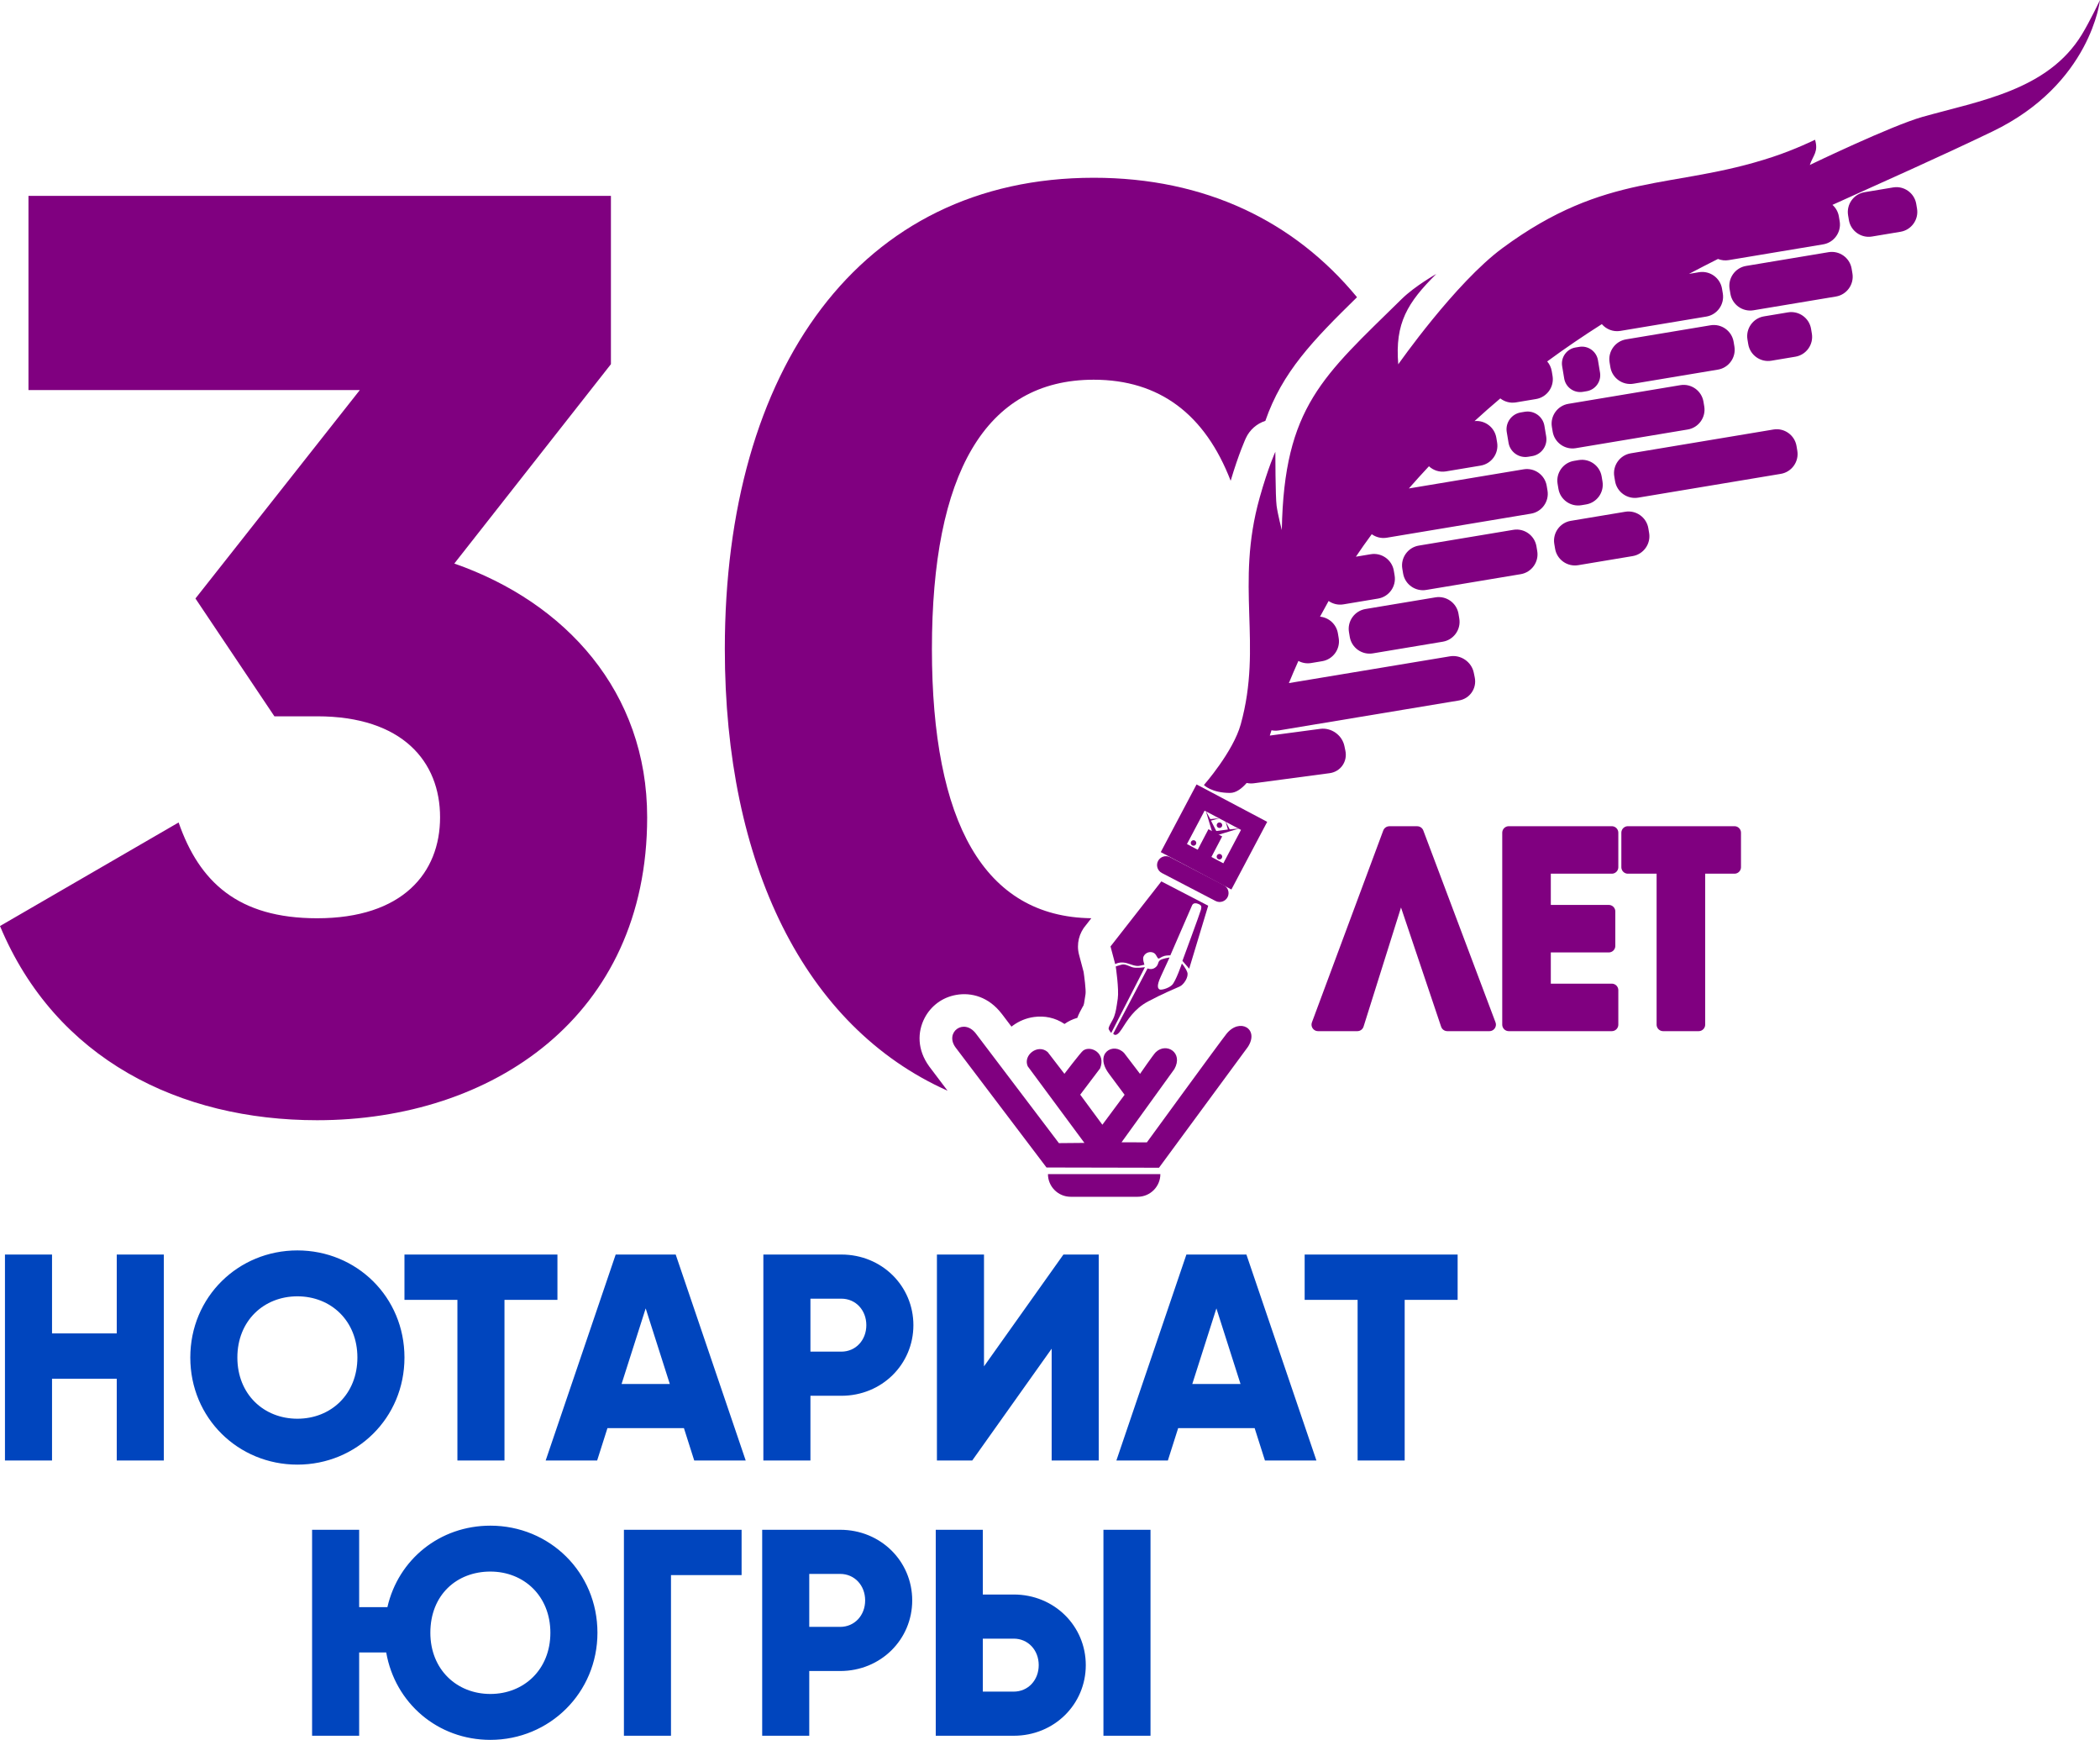
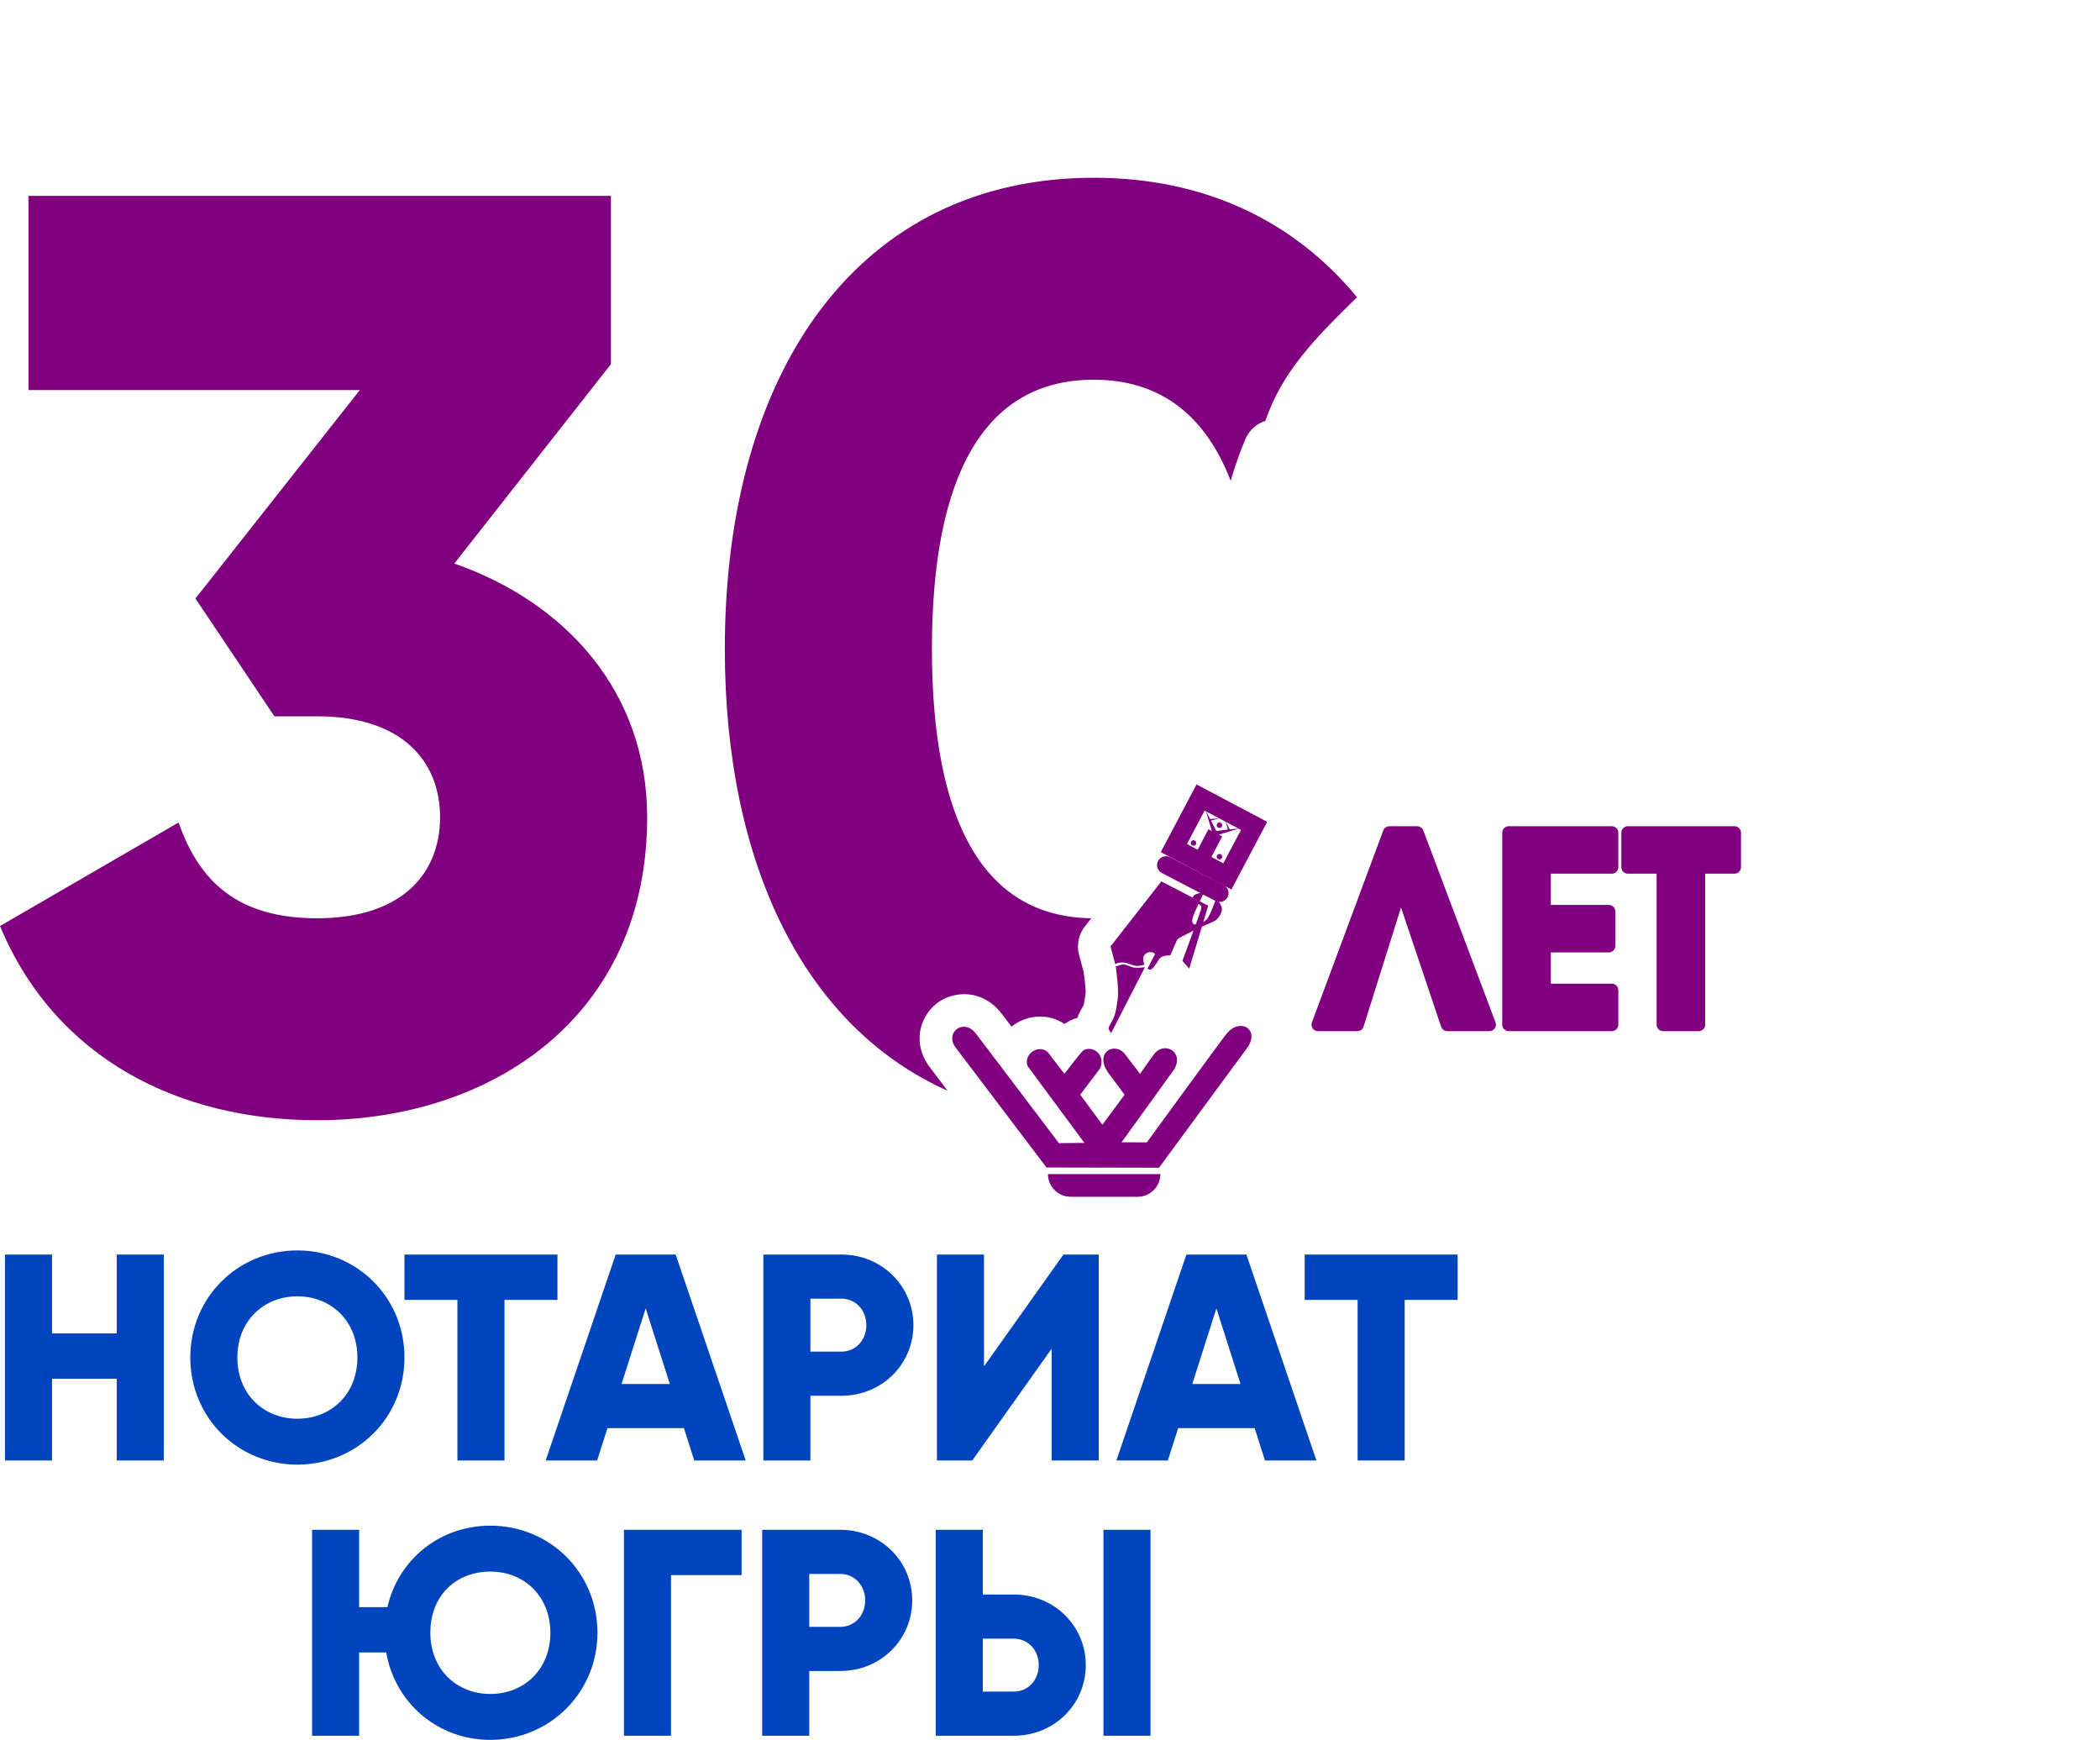
<svg xmlns="http://www.w3.org/2000/svg" xml:space="preserve" width="191.079mm" height="158.278mm" version="1.1" style="shape-rendering:geometricPrecision; text-rendering:geometricPrecision; image-rendering:optimizeQuality; fill-rule:evenodd; clip-rule:evenodd" viewBox="0 0 18165.51 15047.22">
  <defs>
    <style type="text/css"> .str1 {stroke:purple;stroke-width:134.15;stroke-miterlimit:22.926} .str0 {stroke:purple;stroke-width:167.69;stroke-miterlimit:22.926} .str2 {stroke:purple;stroke-width:112.86;stroke-linecap:round;stroke-linejoin:round;stroke-miterlimit:22.926} .fil2 {fill:none} .fil4 {fill:none;fill-rule:nonzero} .fil1 {fill:purple} .fil3 {fill:#0045BE;fill-rule:nonzero} .fil0 {fill:purple;fill-rule:nonzero} .fil5 {fill:purple;fill-rule:nonzero} </style>
  </defs>
  <g id="Слой_x0020_1">
    <g id="_2948752242064">
      <path class="fil0" d="M3929.88 4873.82l1354.75 -1724.22 0 -1455.51 -5038.32 0 0 1679.44 2866.25 0 -1421.92 1802.6 682.97 1018.86 369.47 0c738.96,0 1063.65,391.87 1063.65,873.31 0,481.44 -324.7,873.31 -1063.65,873.31 -682.97,0 -1018.85,-313.49 -1197.99,-828.52l-1545.09 895.7c481.43,1153.21 1556.28,1679.44 2743.08,1679.44 1511.5,0 2855.05,-895.7 2855.05,-2619.93 0,-1086.04 -705.36,-1858.58 -1668.25,-2194.47zm5510.31 3067.5c-926.5,-11.97 -1378.89,-828.2 -1378.89,-2328.54 0,-1511.5 459.05,-2328.83 1399.54,-2328.83 570.23,0 963.41,300.56 1184.66,874.03 70.95,-238.49 130.66,-367.09 130.85,-367.5 34.11,-74.66 96.81,-127.21 169.2,-150.64 146.48,-421.6 409.17,-693.81 792.93,-1069.39 -541.45,-656.26 -1311.48,-1033.12 -2277.65,-1033.12 -2026.52,0 -3190.93,1657.05 -3190.93,4075.44 0,1858.89 688.06,3267.8 1926.68,3820.28 -88.44,-116.78 -151.96,-200.77 -158.36,-209.57 -105.44,-144.84 -102.59,-298.92 -40.25,-419.09 27.36,-52.74 66.21,-97.77 112.94,-132.17 45.19,-33.28 99.17,-56.72 158.39,-67.53 133.66,-24.38 284.44,17.39 395.99,163.21l0.92 1.24 0.18 -0.13 83.19 109.78c4.22,-3.37 8.51,-6.65 12.86,-9.82 52.79,-38.58 116.33,-64.97 183.95,-73.81 88.38,-11.56 180.1,5.22 261.9,60.49 34.54,-24.46 71.98,-41.93 110.74,-52.77 12.05,-33.54 29.51,-65.17 47.45,-97.65 3.5,-6.33 4.3,-4.93 5.73,-8.96 2.48,-6.94 4.05,-12.67 5.34,-19.37 3.48,-18.01 7.23,-43.36 12.51,-79.64 5.22,-35.92 -12.25,-161.62 -16.55,-191.47l-39.47 -148.87c-24.66,-93.7 0.95,-188.81 60.14,-256.75l46 -58.87z" />
      <path class="fil1" d="M9651.41 8358.62c0,0 29.34,196.86 17.49,278.32 -11.85,81.46 -17.05,114.81 -31.08,154.11 -14.03,39.3 -55.66,93.06 -46.83,110.68 8.84,17.63 21.39,31.86 21.39,31.86l291.61 -568.96c0,0 -76.99,11.4 -110.04,0.24 -33.06,-11.17 -61.35,-29.3 -90.55,-22.27 -29.21,7.04 -51.99,16.03 -51.99,16.03z" />
-       <path class="fil1" d="M9926.8 8375.23l-297.2 563.97c0,0 21.49,41.93 72.74,-37.64 51.23,-79.56 107.44,-175.52 228.71,-240.52 121.27,-65.01 237.24,-113.04 273.48,-129.25 36.24,-16.21 80.2,-84.19 65.56,-123.88 -14.65,-39.68 -46.66,-74.7 -46.66,-74.7 0,0 -53.29,156.56 -86.17,186.56 -32.88,30.01 -96.34,45.63 -108.23,36.59 -11.89,-9.05 -27.28,-25.26 12.73,-112 40.02,-86.75 75.23,-163.53 75.23,-163.53 0,0 -69.05,9.25 -86.26,26.92 -17.21,17.67 -8.64,40.13 -39.89,61.76 -31.26,21.63 -64.04,5.7 -64.04,5.7z" />
+       <path class="fil1" d="M9926.8 8375.23c0,0 21.49,41.93 72.74,-37.64 51.23,-79.56 107.44,-175.52 228.71,-240.52 121.27,-65.01 237.24,-113.04 273.48,-129.25 36.24,-16.21 80.2,-84.19 65.56,-123.88 -14.65,-39.68 -46.66,-74.7 -46.66,-74.7 0,0 -53.29,156.56 -86.17,186.56 -32.88,30.01 -96.34,45.63 -108.23,36.59 -11.89,-9.05 -27.28,-25.26 12.73,-112 40.02,-86.75 75.23,-163.53 75.23,-163.53 0,0 -69.05,9.25 -86.26,26.92 -17.21,17.67 -8.64,40.13 -39.89,61.76 -31.26,21.63 -64.04,5.7 -64.04,5.7z" />
      <path class="fil1" d="M10045.87 7622.74l-439.6 562.57 40.56 153c0,0 44.9,-29.4 113.76,-4.36 68.86,25.05 83.89,21.74 109.31,16.04 25.43,-5.71 29.7,-6.87 29.7,-6.87 0,0 -17.82,-48.83 -7.93,-70.38 18,-39.25 64.09,-47.71 92.37,-29.48 22.82,14.72 28.2,55.25 43.1,45.7 39.42,-25.26 58.7,-24.4 75.94,-25.85 17.25,-1.45 20.51,-0.38 20.51,-0.38l186.64 -429.43c6.9,-18.6 23.81,-27.47 52.7,-16.74 28.89,10.71 32.98,21.51 25.78,50.2 -7.2,28.68 -160.39,443.16 -160.39,443.16l58.46 67.82 164.53 -544.75 -405.44 -210.23z" />
      <path class="fil1" d="M10121.3 7413.4l464.62 242.04c37.57,19.57 52.3,66.33 32.72,103.9l0 0c-19.57,37.57 -66.33,52.3 -103.89,32.72l-464.63 -242.05c-37.57,-19.57 -52.3,-66.32 -32.72,-103.89l0 0c19.57,-37.57 66.33,-52.3 103.9,-32.72z" />
      <polygon class="fil2 str0" points="10385.31,6897.56 10848.25,7142.49 10617.03,7579.51 10154.1,7334.58 " />
      <polygon class="fil1" points="10430.31,7012.2 10496.64,7232.44 10497.05,7232.32 10512.64,7202.6 10497.05,7232.32 10497.57,7232.17 10510.5,7207.51 10497.57,7232.17 10505.28,7229.83 10505.95,7229.63 10719.86,7164.82 10637.62,7172.9 10600.3,7100.42 10621.5,7174.13 10521.25,7187 10475.26,7097.32 10550.78,7075.94 10469.67,7084.05 " />
      <path class="fil1" d="M10559.84 7115.56c11.68,6.18 16.14,20.67 9.96,32.36 -6.18,11.68 -20.67,16.14 -32.36,9.96 -11.68,-6.18 -16.14,-20.67 -9.96,-32.36 6.19,-11.68 20.67,-16.14 32.36,-9.96z" />
      <line class="fil2 str1" x1="10512.64" y1="7202.6" x2="10387.8" y2="7441.1" />
      <path class="fil1" d="M10335.45 7269.32c11.68,6.19 16.14,20.67 9.96,32.36 -6.19,11.68 -20.67,16.14 -32.36,9.96 -11.68,-6.18 -16.14,-20.67 -9.96,-32.35 6.18,-11.69 20.67,-16.15 32.36,-9.97z" />
      <path class="fil1" d="M10559.64 7387.94c11.69,6.19 16.15,20.67 9.97,32.36 -6.19,11.68 -20.68,16.14 -32.36,9.96 -11.68,-6.18 -16.15,-20.67 -9.96,-32.35 6.18,-11.69 20.67,-16.15 32.35,-9.97z" />
-       <path class="fil1" d="M10414.16 6789.34c0,0 252.9,-287.23 318.66,-525.33 191.13,-692.08 -49.83,-1198.84 163.45,-1959.54 74.23,-264.78 135.77,-397.18 135.77,-397.18 0,0 0.35,390.64 10.89,467.23 10.54,76.59 44.95,209.94 44.95,209.94 19.72,-1069.24 357.88,-1330.84 1037.83,-1999.2 112.21,-110.34 298.36,-215.79 298.36,-215.79 -247.85,246.25 -358.92,424.07 -328.74,781.31 0,0 491.58,-702.8 902.1,-1005.61 901.46,-664.92 1469.62,-502.05 2334.16,-787.14 199.22,-65.69 369.07,-149.49 369.07,-149.49 30.24,104.23 -15.32,132.03 -45.46,218.19 0,0 705.11,-339.84 975.84,-416.1 494.3,-139.25 1083.81,-229.95 1377.73,-712.42 70.94,-116.46 156.74,-298.22 156.74,-298.22 0,0 -77.88,727.39 -931.52,1137.74 -471.98,226.88 -933.5,430.59 -1382.67,634.07 28.46,25.4 48.8,60.22 55.53,100.54l6.89 41.33c15.69,94.09 -48.46,183.92 -142.55,199.61l-817.61 136.36c-32.31,5.39 -64.12,1.36 -92.6,-10.06 -84.19,42.35 -167.87,85.34 -250.99,129.17l86.31 -14.39c94.12,-15.7 183.94,48.47 199.62,142.55l6.89 41.33c15.7,94.1 -48.45,183.93 -142.56,199.62l-743.62 124.01c-61.95,10.33 -122.03,-13.94 -160.34,-58.56 -159.96,101.59 -317.56,208.64 -472.62,322.6 19.98,23.21 34.07,51.95 39.45,84.19l6.89 41.33c15.69,94.1 -48.46,183.93 -142.55,199.61l-174.42 29.09c-49.6,8.27 -98.02,-5.65 -135.01,-34.44 -74.92,63.32 -149.22,128.55 -222.83,196.07 89.92,-9.03 173.34,53.68 188.4,144.04l6.89 41.32c15.7,94.1 -48.45,183.93 -142.55,199.62l-300.55 50.12c-55.02,9.17 -108.57,-8.95 -146.7,-44.39 -58.33,62.3 -116.25,126.13 -173.64,191.9l992.7 -165.55c94.09,-15.7 183.93,48.46 199.62,142.55l6.89 41.33c15.7,94.09 -48.48,183.93 -142.56,199.61l-1248.05 208.14c-47.21,7.87 -93.36,-4.36 -129.6,-30.38 -47.87,64.68 -93.59,129.64 -137.22,194.51l128.48 -21.43c94.11,-15.7 183.93,48.46 199.62,142.55l6.89 41.32c15.69,94.1 -48.46,183.93 -142.56,199.62l-300.54 50.12c-46.49,7.76 -91.92,-3.99 -127.9,-29.2 -25.78,45.68 -50.53,90.93 -74.27,135.61 76.21,7.39 141.48,65.22 154.64,144.1l6.89 41.33c15.69,94.1 -48.46,183.93 -142.56,199.62l-95.98 16c-39.11,6.52 -77.48,-0.76 -110.11,-18.24 -29.97,66.85 -57.35,130.98 -82.24,191.71l1393.24 -231.62c94.29,-15.68 187.07,48.18 206.18,141.9l8.4 41.16c19.12,93.72 -42.37,183.22 -136.66,198.89l-1557.53 258.94c-21.77,3.62 -43.46,2.99 -64.18,-1.25 -5.3,16.26 -10.2,31.59 -14.7,45.87l436.87 -58.18c95.04,-12.65 188.86,53.98 208.51,148.08l8.63 41.33c19.65,94.09 -42.01,181.44 -137.05,194.09l-654.69 87.19c-21.06,2.8 -42.05,1.7 -62.19,-2.71 -43.51,49.67 -92.79,86.12 -143.77,86.15 -160.18,0.1 -226.09,-68.19 -226.09,-68.19zm4844.32 -4053.2l208.07 -34.7c94.1,-15.7 183.93,48.46 199.61,142.55l6.89 41.33c15.7,94.09 -48.45,183.92 -142.55,199.61l-208.08 34.7c-94.1,15.7 -183.92,-48.46 -199.61,-142.55l-6.89 -41.33c-15.69,-94.09 48.46,-183.92 142.55,-199.61zm-1152.04 1184.28l1234.26 -205.83c94.1,-15.7 183.93,48.46 199.61,142.55l6.89 41.33c15.7,94.09 -48.45,183.92 -142.55,199.61l-1234.26 205.84c-94.1,15.69 -183.93,-48.47 -199.61,-142.55l-6.89 -41.33c-15.7,-94.1 48.46,-183.93 142.55,-199.62zm-518.82 584.05l471.27 -78.59c94.1,-15.7 183.93,48.46 199.62,142.55l6.89 41.33c15.69,94.09 -48.47,183.92 -142.56,199.61l-471.27 78.59c-94.1,15.7 -183.93,-48.46 -199.61,-142.55l-6.89 -41.33c-15.7,-94.09 48.46,-183.93 142.55,-199.61zm1516.48 -2204.55l713.34 -118.97c94.1,-15.69 183.92,48.47 199.61,142.55l6.89 41.33c15.69,94.1 -48.46,183.93 -142.55,199.62l-713.34 118.96c-94.1,15.7 -183.92,-48.46 -199.61,-142.55l-6.89 -41.33c-15.7,-94.09 48.45,-183.92 142.55,-199.61zm1024.84 -637.74l247.34 -41.24c94.11,-15.7 183.93,48.46 199.61,142.55l6.89 41.33c15.7,94.1 -48.45,183.93 -142.55,199.62l-247.33 41.24c-94.11,15.7 -183.94,-48.46 -199.62,-142.55l-6.89 -41.34c-15.7,-94.09 48.46,-183.92 142.55,-199.61zm-2063.02 1272.84l730.66 -121.86c94.1,-15.69 183.93,48.47 199.62,142.55l6.89 41.33c15.7,94.1 -48.47,183.93 -142.55,199.62l-730.67 121.85c-94.09,15.7 -183.93,-48.46 -199.61,-142.55l-6.89 -41.33c-15.7,-94.09 48.46,-183.93 142.55,-199.61zm-911.09 631.9l35.1 -5.85c79.93,-13.34 156.23,41.16 169.56,121.09l15.49 92.83c13.33,79.93 -41.16,156.23 -121.1,169.57l-35.1 5.85c-79.93,13.33 -156.23,-41.16 -169.57,-121.09l-15.48 -92.83c-13.33,-79.94 41.16,-156.24 121.1,-169.57zm460.39 418.9l41.07 -6.85c93.52,-15.6 182.79,48.15 198.39,141.68l7.24 43.43c15.59,93.52 -48.16,182.8 -141.68,198.39l-41.07 6.85c-93.51,15.59 -182.79,-48.17 -198.39,-141.68l-7.23 -43.44c-15.6,-93.52 48.15,-182.79 141.67,-198.38zm12.83 -980.49l33.38 -5.57c76.03,-12.68 148.6,39.15 161.27,115.17l17.85 107.05c12.68,76.04 -39.14,148.6 -115.17,161.28l-33.39 5.57c-76.03,12.67 -148.59,-39.15 -161.27,-115.18l-17.85 -107.05c-12.67,-76.02 39.15,-148.59 115.18,-161.26zm-61.31 487.24l968.93 -161.59c94.13,-15.7 183.94,48.46 199.63,142.55l6.89 41.33c15.7,94.09 -48.45,183.92 -142.56,199.61l-968.93 161.59c-94.13,15.71 -183.94,-48.46 -199.63,-142.55l-6.89 -41.33c-15.7,-94.1 48.45,-183.93 142.56,-199.62zm-1293.91 1226.04l818.14 -136.44c94.09,-15.69 183.92,48.47 199.61,142.55l6.89 41.33c15.7,94.1 -48.47,183.93 -142.55,199.61l-818.14 136.44c-94.08,15.7 -183.92,-48.46 -199.61,-142.55l-6.89 -41.33c-15.69,-94.1 48.47,-183.93 142.55,-199.61zm-461.37 548.54l605.4 -100.96c94.09,-15.69 183.91,48.47 199.61,142.55l6.89 41.33c15.7,94.1 -48.46,183.93 -142.55,199.61l-605.4 100.96c-94.09,15.7 -183.92,-48.46 -199.61,-142.55l-6.89 -41.33c-15.7,-94.09 48.46,-183.92 142.55,-199.61z" />
      <path class="fil1" d="M9052.35 10097.03l973.24 2.08 769.48 -1045.73c100.56,-156.31 -71.96,-254.3 -185.92,-111.9 -56.63,70.79 -688.23,938 -688.23,938l-219.5 -0.2 457.14 -633.41c80.18,-142.92 -69.91,-233.83 -161.34,-145.63 -20.38,19.63 -135.68,187.2 -135.68,187.2l-136.78 -179.37c-92.04,-99.32 -264.57,0.4 -132.48,177.44 44.87,60.17 135.71,182.64 135.71,182.64l-192.31 259.09 -191.56 -259.97 172.06 -227.53c53.25,-132.09 -82.11,-202.32 -147.38,-153.32 -20.38,15.32 -161.47,200.4 -161.47,200.4l-144.41 -187.91c-84.19,-74.12 -215.5,25.43 -173.01,122.67l490.41 662.8 -220.59 1.99 -718.16 -947.62c-104.31,-136.36 -271.42,-11.21 -176.3,119.44 21.91,30.09 787.1,1038.85 787.1,1038.85z" />
      <path class="fil1" d="M9065.14 10154.38l972.32 0 0 0c0,107.73 -88.14,195.87 -195.87,195.87l-580.58 0c-107.74,0 -195.87,-88.14 -195.87,-195.87l0 0z" />
      <g>
        <path class="fil3" d="M1009.9 10849.84l0 681.99 -559.84 0 0 -681.99 -407.17 0 0 1781.33 407.17 0 0 -707.44 559.84 0 0 707.44 407.16 0 0 -1781.33 -407.16 0zm1562.48 1816.95c511.5,0 926.29,-402.07 926.29,-926.29 0,-524.22 -414.79,-926.29 -926.29,-926.29 -511.5,0 -926.29,402.06 -926.29,926.29 0,524.22 414.79,926.29 926.29,926.29zm0 -396.98c-290.1,0 -519.13,-211.22 -519.13,-529.31 0,-318.1 229.03,-529.31 519.13,-529.31 290.1,0 519.13,211.21 519.13,529.31 0,318.09 -229.03,529.31 -519.13,529.31zm2249.56 -1419.98l-1323.27 0 0 391.89 458.06 0 0 1389.44 407.16 0 0 -1389.44 458.06 0 0 -391.89zm1183.3 1781.33l445.34 0 -605.65 -1781.33 -519.13 0 -605.65 1781.33 445.33 0 89.07 -279.93 661.64 0 89.06 279.93zm-628.54 -661.64l208.66 -654 208.67 654 -417.33 0zm1900.93 -1119.69l-674.37 0 0 1781.33 407.16 0 0 -559.85 267.21 0c351.17,0 623.46,-272.28 623.46,-610.75 0,-338.44 -272.28,-610.74 -623.46,-610.74zm0 839.77l-267.21 0 0 -458.05 267.21 0c124.69,0 216.3,99.24 216.3,229.02 0,129.79 -91.61,229.03 -216.3,229.03zm1819.49 941.56l407.16 0 0 -1781.33 -305.37 0 -687.09 967 0 -967 -407.16 0 0 1781.33 305.37 0 687.09 -967 0 967zm1844.94 0l445.34 0 -605.65 -1781.33 -519.13 0 -605.65 1781.33 445.33 0 89.07 -279.93 661.64 0 89.06 279.93zm-628.54 -661.64l208.66 -654 208.67 654 -417.33 0zm2295.35 -1119.69l-1323.27 0 0 391.89 458.07 0 0 1389.44 407.16 0 0 -1389.44 458.05 0 0 -391.89z" />
        <path class="fil3" d="M4241.74 13194.64c-437.7,0 -796.51,292.64 -890.66,704.89l-244.3 0 0 -669.27 -407.16 0 0 1781.33 407.16 0 0 -720.16 234.11 0c76.34,437.68 445.33,755.78 900.85,755.78 511.49,0 926.29,-407.16 926.29,-926.29 0,-524.22 -414.8,-926.29 -926.29,-926.29zm0 1455.6c-290.11,0 -519.14,-211.22 -519.14,-529.31 0,-328.27 229.03,-529.31 519.14,-529.31 290.1,0 519.13,211.21 519.13,529.31 0,318.09 -229.03,529.31 -519.13,529.31zm2173.21 -1419.98l-1017.9 0 0 1781.33 407.16 0 0 -1389.44 610.75 0 0 -391.89zm852.5 0l-674.37 0 0 1781.33 407.16 0 0 -559.85 267.21 0c351.17,0 623.46,-272.28 623.46,-610.75 0,-338.44 -272.28,-610.74 -623.46,-610.74zm0 839.77l-267.21 0 0 -458.05 267.21 0c124.69,0 216.3,99.24 216.3,229.02 0,129.79 -91.61,229.03 -216.3,229.03zm827.04 941.56l674.37 0c351.17,0 623.46,-272.29 623.46,-610.75 0,-338.44 -272.28,-610.74 -623.46,-610.74l-267.21 0 0 -559.85 -407.16 0 0 1781.33zm1450.51 0l407.16 0 0 -1781.33 -407.16 0 0 1781.33zm-1043.35 -381.72l0 -458.05 267.21 0c124.68,0 216.3,99.24 216.3,229.02 0,129.79 -91.62,229.03 -216.3,229.03l-267.21 0z" />
      </g>
      <g>
        <path class="fil4 str2" d="M12124.81 7688.43l-7.09 -58.7 -7.49 58.7 -368.81 1173.02 -340.04 0 617.04 -1659.24 240.75 0 624.53 1659.24 -364.08 0 -394.81 -1173.02zm926.35 1173.02l0 -1659.63 891.28 0 0 297.88 -583.95 0 0 382.99 557.95 0 0 297.89 -557.95 0 0 382.99 583.95 0 0 297.89 -891.28 0zm1335.35 0l0 -1361.76 -304.97 0 0 -297.88 922.02 0 0 297.88 -309.71 0 0 1361.76 -307.34 0z" />
        <path id="_1" class="fil5" d="M12124.81 7688.43l-7.09 -58.7 -7.49 58.7 -368.81 1173.02 -340.04 0 617.04 -1659.24 240.75 0 624.53 1659.24 -364.08 0 -394.81 -1173.02zm926.35 1173.02l0 -1659.63 891.28 0 0 297.88 -583.95 0 0 382.99 557.95 0 0 297.89 -557.95 0 0 382.99 583.95 0 0 297.89 -891.28 0zm1335.35 0l0 -1361.76 -304.97 0 0 -297.88 922.02 0 0 297.88 -309.71 0 0 1361.76 -307.34 0z" />
      </g>
    </g>
  </g>
</svg>